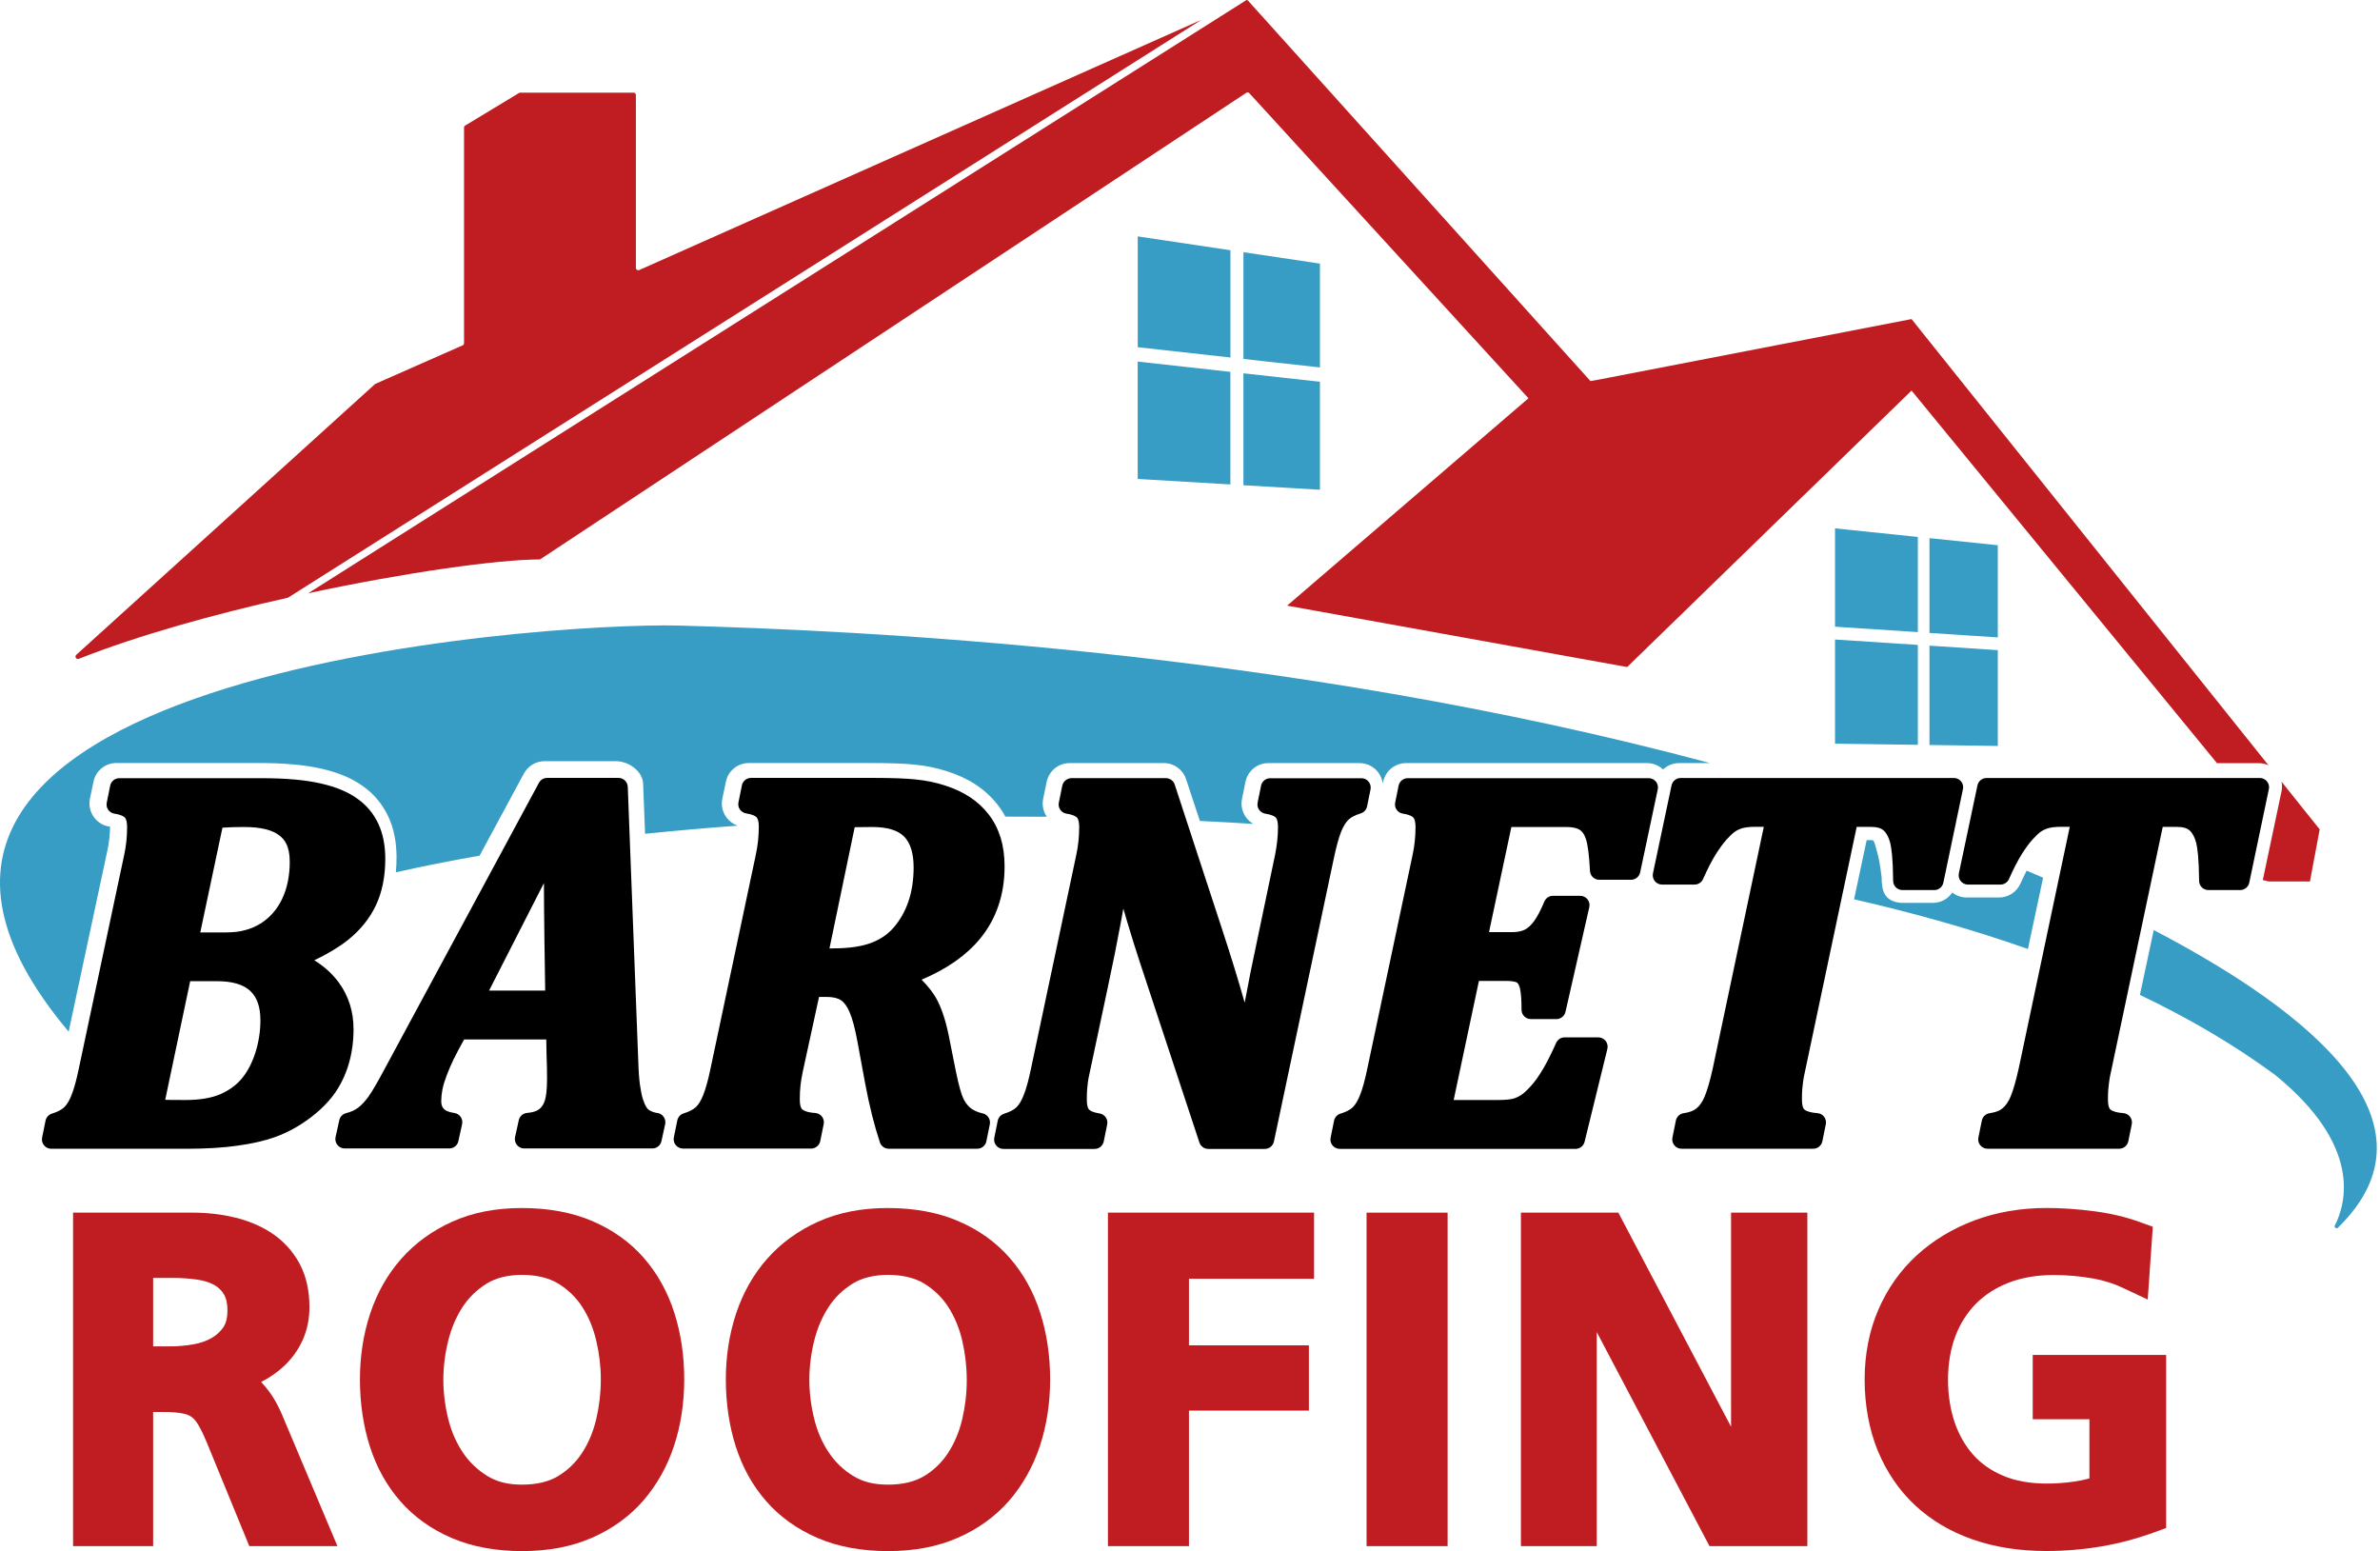
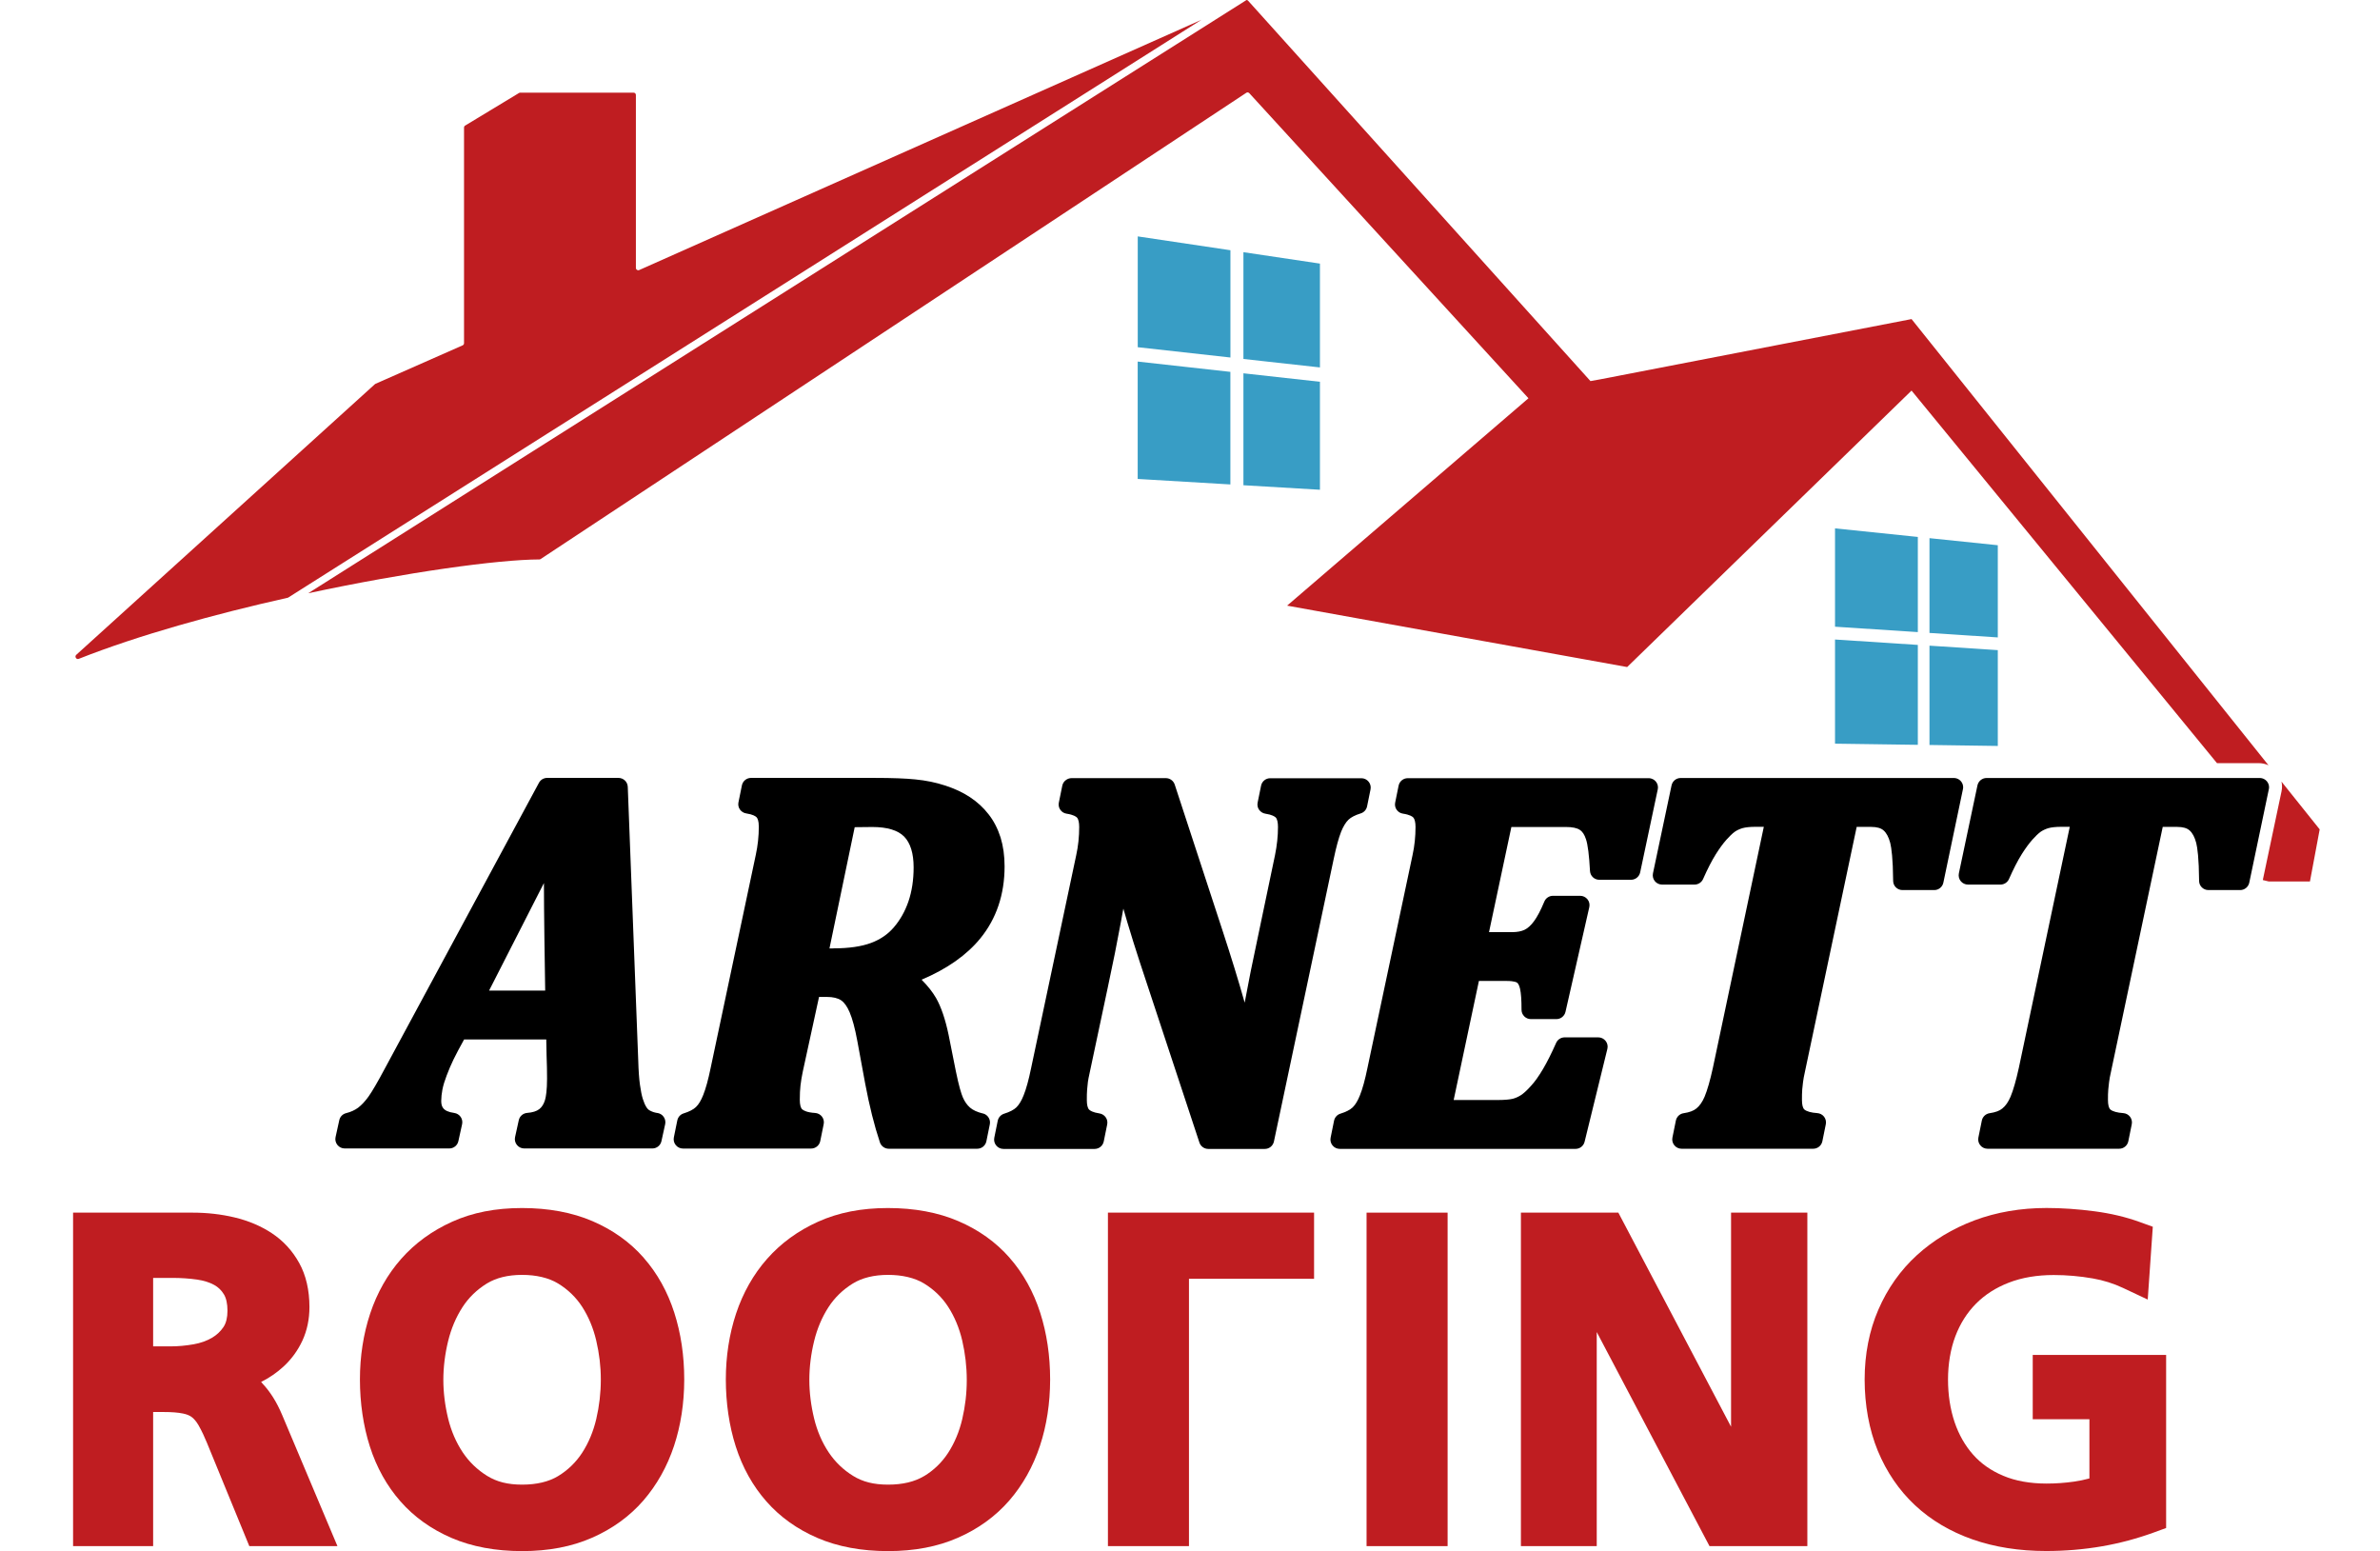
<svg xmlns="http://www.w3.org/2000/svg" width="511" height="333" viewBox="0 0 511 333" fill="none">
  <g clip-path="url(#clip0_12700_1180)">
    <path d="M436.44 290.88V304.68H448.61V317.39C447.51 317.69 446.39 317.92 445.25 318.08C443.34 318.35 441.38 318.49 439.42 318.49C435.87 318.49 432.74 317.93 430.11 316.82C427.53 315.74 425.36 314.23 423.65 312.3C421.92 310.35 420.57 307.99 419.66 305.3C418.73 302.53 418.25 299.45 418.25 296.15C418.25 292.85 418.79 289.59 419.83 286.86C420.85 284.16 422.34 281.81 424.25 279.88C426.16 277.95 428.53 276.43 431.3 275.36C434.11 274.27 437.36 273.72 440.95 273.72C443.75 273.72 446.57 273.97 449.32 274.45C451.62 274.85 453.81 275.54 455.84 276.5L461.13 278.99L462.22 263.36L459.38 262.33C456.42 261.26 453.17 260.49 449.72 260.04C446.05 259.56 442.68 259.33 439.42 259.33C433.87 259.33 428.67 260.22 423.95 261.98C419.23 263.75 415.06 266.27 411.56 269.47C408.03 272.69 405.25 276.63 403.29 281.17C401.34 285.67 400.35 290.72 400.35 296.16C400.35 301.6 401.3 306.89 403.17 311.45C405.07 316.03 407.76 319.97 411.18 323.16C414.6 326.35 418.77 328.82 423.55 330.49C428.24 332.13 433.55 332.97 439.31 332.97C443.4 332.97 447.45 332.63 451.36 331.95C455.11 331.3 458.84 330.3 462.45 328.99L465.08 328.03V290.88H436.43H436.44Z" fill="#BF1D21" />
    <path d="M138.219 270.03C135.289 266.68 131.579 264.03 127.199 262.15C122.869 260.29 117.779 259.34 112.089 259.34C106.399 259.34 101.469 260.3 97.099 262.27C92.779 264.21 89.089 266.9 86.129 270.26C83.199 273.58 80.959 277.54 79.469 282.02C78.019 286.41 77.279 291.17 77.279 296.16C77.279 301.15 77.999 306.12 79.409 310.52C80.849 315.03 83.059 318.99 85.969 322.3C88.899 325.65 92.609 328.3 96.989 330.18C101.319 332.04 106.409 332.99 112.099 332.99C117.789 332.99 122.779 332.03 127.119 330.12C131.489 328.21 135.189 325.52 138.129 322.14C141.019 318.8 143.239 314.86 144.719 310.4C146.169 306.02 146.899 301.24 146.909 296.19V296.15C146.909 291.04 146.189 286.22 144.779 281.82C143.339 277.32 141.129 273.35 138.219 270.04V270.03ZM119.839 316.88C117.819 318.1 115.219 318.72 112.109 318.72C108.999 318.72 106.659 318.11 104.609 316.85C102.489 315.54 100.709 313.83 99.339 311.77C97.929 309.65 96.879 307.22 96.219 304.54C95.539 301.74 95.189 298.93 95.189 296.22C95.189 293.51 95.539 290.66 96.219 287.89C96.869 285.22 97.909 282.77 99.299 280.62C100.619 278.58 102.369 276.88 104.499 275.56C106.509 274.32 109.069 273.69 112.089 273.69C115.109 273.69 117.799 274.31 119.809 275.53C121.929 276.82 123.669 278.5 124.979 280.52C126.359 282.65 127.379 285.09 128.009 287.77C128.679 290.63 128.999 293.37 128.999 296.13V296.19C128.999 299.01 128.669 301.86 128.019 304.64C127.389 307.32 126.369 309.76 124.989 311.89C123.649 313.94 121.919 315.62 119.819 316.89L119.839 316.88Z" fill="#BF1D21" />
    <path d="M56.34 296.97C56.249 296.87 56.15 296.78 56.059 296.68C57.849 295.78 59.459 294.67 60.859 293.38C62.569 291.81 63.94 289.94 64.939 287.78C65.93 285.62 66.439 283.21 66.439 280.61C66.439 276.96 65.7 273.76 64.23 271.12C62.779 268.5 60.8 266.35 58.34 264.73C56.01 263.19 53.319 262.06 50.34 261.35C47.48 260.67 44.469 260.33 41.38 260.33H15.69V331.92H32.88V303.13H35.179C36.889 303.13 38.2 303.23 39.319 303.46C40.109 303.62 40.739 303.88 41.2 304.24C41.7 304.63 42.179 305.21 42.62 305.96C43.37 307.26 44.01 308.73 44.41 309.69L53.529 331.92H72.45L60.59 303.79C59.41 300.99 58.01 298.76 56.319 296.98L56.34 296.97ZM32.87 274.34H36.999C38.889 274.34 40.63 274.46 42.319 274.7C43.749 274.91 44.98 275.29 45.989 275.85C46.859 276.33 47.539 276.99 48.069 277.86C48.58 278.7 48.84 279.89 48.84 281.38C48.84 282.85 48.55 284.02 47.999 284.86C47.359 285.82 46.51 286.62 45.489 287.21C44.37 287.86 43.05 288.33 41.58 288.59C39.87 288.89 38.2 289.04 36.599 289.04H32.88V274.34H32.87Z" fill="#BF1D21" />
-     <path d="M237.879 331.92H255.279V302.83H281.029V288.82H255.279V274.52L282.139 274.53V260.33H237.879V331.92Z" fill="#BF1D21" />
+     <path d="M237.879 331.92H255.279V302.83H281.029H255.279V274.52L282.139 274.53V260.33H237.879V331.92Z" fill="#BF1D21" />
    <path d="M310.81 260.33H293.41V331.92H310.81V260.33Z" fill="#BF1D21" />
    <path d="M216.78 270.03C213.85 266.68 210.14 264.03 205.76 262.15C201.43 260.29 196.34 259.34 190.65 259.34C184.96 259.34 180.03 260.3 175.66 262.27C171.34 264.21 167.65 266.9 164.69 270.26C161.76 273.58 159.52 277.54 158.03 282.02C156.58 286.41 155.84 291.17 155.84 296.16C155.84 301.15 156.56 306.12 157.97 310.52C159.41 315.03 161.62 318.99 164.53 322.3C167.46 325.65 171.17 328.3 175.55 330.18C179.88 332.04 184.97 332.99 190.66 332.99C196.35 332.99 201.34 332.03 205.68 330.12C210.05 328.21 213.75 325.52 216.69 322.14C219.58 318.81 221.8 314.86 223.28 310.4C224.73 306.02 225.46 301.24 225.47 296.19V296.15C225.47 291.04 224.75 286.22 223.34 281.82C221.9 277.32 219.69 273.35 216.78 270.04V270.03ZM198.41 316.88C196.39 318.1 193.79 318.72 190.68 318.72C187.57 318.72 185.22 318.11 183.18 316.85C181.05 315.54 179.28 313.83 177.91 311.77C176.5 309.65 175.45 307.22 174.8 304.54C174.12 301.74 173.77 298.94 173.77 296.22C173.77 293.5 174.12 290.66 174.8 287.89C175.45 285.22 176.49 282.77 177.88 280.62C179.2 278.58 180.95 276.88 183.08 275.56C185.09 274.32 187.65 273.69 190.67 273.69C193.69 273.69 196.38 274.31 198.39 275.53C200.51 276.82 202.25 278.5 203.56 280.52C204.94 282.65 205.96 285.09 206.59 287.77C207.24 290.56 207.57 293.41 207.57 296.23V296.3C207.57 299.12 207.25 301.85 206.6 304.65C205.97 307.33 204.95 309.77 203.57 311.9C202.23 313.95 200.5 315.63 198.4 316.9L198.41 316.88Z" fill="#BF1D21" />
    <path d="M371.669 306.29L347.469 260.33H326.549V331.92H342.829V285.96L367.039 331.92H388.049V260.33H371.669V306.29Z" fill="#BF1D21" />
    <path fill-rule="evenodd" clip-rule="evenodd" d="M115.8 120.1C106.87 120.13 87.23 122.85 66.17 127.36L267.64 0C267.77 0 267.9 0.06 267.99 0.17L341.48 81.81L343.55 81.44L410.42 68.5L487.06 164.29C486.41 163.99 485.7 163.83 484.96 163.83H476L410.42 83.85L349.36 143.2L276.35 130.02L328.17 85.5L268.23 20C268.06 19.82 267.79 19.78 267.59 19.92L116.07 120.02C115.99 120.07 115.9 120.1 115.8 120.1ZM485.85 188.93L487.09 189.23H495.96L498.05 178.05L489.85 167.8C490 168.49 490 169.21 489.85 169.92L485.84 188.92L485.85 188.93ZM137.25 57.97L257.96 4.25L61.84 128.31C46.03 131.85 29.77 136.35 16.91 141.44C16.39 141.65 15.96 140.96 16.37 140.58L80.48 82.49C80.48 82.49 80.56 82.42 80.61 82.4L99.33 74.14C99.51 74.06 99.63 73.88 99.63 73.68V27.39C99.63 27.21 99.72 27.05 99.87 26.96L111.44 19.96C111.52 19.91 111.61 19.89 111.7 19.89H136.03C136.31 19.89 136.53 20.11 136.53 20.39V57.52C136.53 57.88 136.9 58.12 137.23 57.98L137.25 57.97Z" fill="#BF1D21" />
-     <path d="M75.9 220.86C75.9 217.16 74.85 213.85 72.79 210.99C71.4 209.09 69.62 207.47 67.48 206.15C70.27 204.83 72.65 203.4 74.6 201.88C77.31 199.73 79.36 197.21 80.69 194.39C82.04 191.56 82.721 188.19 82.721 184.38C82.721 181.5 82.221 178.97 81.24 176.86C80.221 174.69 78.74 172.9 76.861 171.56C74.85 170.06 72.13 168.92 68.77 168.17C65.49 167.43 61.261 167.06 56.191 167.06H25.62C24.671 167.06 23.85 167.73 23.66 168.66L22.921 172.31C22.811 172.85 22.921 173.41 23.24 173.85C23.55 174.3 24.041 174.6 24.581 174.68C26.101 174.91 26.64 175.33 26.81 175.51C27.11 175.83 27.291 176.56 27.291 177.53C27.291 179.61 27.081 181.65 26.65 183.59L16.951 229.27C16.43 231.81 15.89 233.78 15.341 235.13C14.89 236.28 14.37 237.15 13.78 237.71C13.23 238.24 12.34 238.7 11.15 239.07C10.45 239.29 9.93 239.86 9.78 240.58L9.04 244.22C8.92 244.81 9.07 245.42 9.45 245.88C9.83 246.35 10.4 246.62 11.001 246.62H39.891C44.191 246.62 47.931 246.4 51.001 245.95C54.17 245.52 56.941 244.88 59.23 244.04C61.59 243.18 63.91 241.93 66.111 240.34C68.32 238.75 70.16 236.99 71.591 235.09C73.001 233.19 74.091 230.99 74.831 228.56C75.561 226.13 75.91 223.61 75.91 220.86H75.9ZM40.84 210.64H46.581C49.84 210.64 52.24 211.34 53.711 212.72C55.191 214.1 55.91 216.16 55.91 219.03C55.91 221.37 55.55 223.69 54.85 225.92C54.17 228.08 53.211 229.94 52.001 231.44C50.831 232.87 49.331 233.99 47.41 234.86C45.48 235.71 42.92 236.15 39.831 236.15C39.27 236.15 38.181 236.15 36.581 236.13C36.17 236.13 35.8 236.12 35.47 236.11L40.831 210.64H40.84ZM48.84 200.16C48.77 200.16 48.691 200.16 48.62 200.17H43.001L47.761 177.68C49.12 177.59 50.681 177.54 52.401 177.54C55.971 177.54 58.55 178.17 60.081 179.43C61.071 180.23 62.211 181.6 62.211 185C62.211 188.03 61.651 190.73 60.55 193.03C59.45 195.29 57.94 197.01 55.931 198.27C53.91 199.52 51.52 200.16 48.821 200.16H48.84Z" fill="black" />
    <path d="M486.881 167.97C486.521 167.38 485.871 167.02 485.181 167.02H426.531C425.581 167.02 424.771 167.68 424.571 168.61L420.581 187.49C420.461 188.08 420.601 188.7 420.981 189.16C421.361 189.63 421.931 189.9 422.531 189.9H429.511C430.301 189.9 431.021 189.43 431.341 188.71C432.291 186.55 433.221 184.75 434.091 183.36C434.891 182.1 435.661 181.04 436.381 180.24C437.021 179.52 437.621 178.95 438.121 178.58C438.561 178.27 439.131 178 439.751 177.8C440.451 177.6 441.401 177.5 442.581 177.5H444.391L433.461 229.22C432.871 231.92 432.251 234.07 431.681 235.43C431.201 236.56 430.621 237.4 429.911 237.97C429.331 238.47 428.411 238.8 427.191 238.98C426.351 239.1 425.681 239.73 425.511 240.56L424.771 244.21C424.651 244.8 424.801 245.41 425.181 245.87C425.561 246.34 426.131 246.61 426.731 246.61H455.001C455.951 246.61 456.771 245.94 456.961 245.01L457.701 241.36C457.821 240.79 457.681 240.2 457.331 239.74C456.981 239.28 456.441 239 455.861 238.96C454.601 238.88 453.621 238.61 453.121 238.2C452.781 237.91 452.591 237.19 452.591 236.15C452.591 235.34 452.591 234.51 452.661 233.87C452.701 233.34 452.761 232.85 452.821 232.4L452.851 232.18C452.901 231.73 453.021 231.05 453.241 230.08L464.351 177.52H467.471C468.661 177.52 469.551 177.77 470.111 178.27C470.741 178.82 471.211 179.71 471.541 180.96C471.801 181.99 472.121 184.24 472.161 189.1C472.161 190.2 473.061 191.08 474.161 191.08H480.971C481.921 191.08 482.731 190.42 482.931 189.49L487.101 169.58C487.261 169.04 487.191 168.45 486.881 167.96V167.97Z" fill="black" />
    <path d="M421.201 167.97C420.841 167.38 420.191 167.02 419.501 167.02H360.851C359.901 167.02 359.091 167.68 358.891 168.61L354.901 187.49C354.781 188.08 354.921 188.7 355.301 189.16C355.681 189.63 356.251 189.9 356.851 189.9H363.831C364.621 189.9 365.341 189.43 365.661 188.71C366.611 186.55 367.541 184.75 368.411 183.36C369.211 182.1 369.981 181.04 370.701 180.24C371.341 179.52 371.941 178.95 372.441 178.58C372.891 178.26 373.441 178 374.071 177.8C374.771 177.6 375.731 177.5 376.901 177.5H378.701L367.771 229.22C367.181 231.93 366.561 234.07 365.991 235.43C365.511 236.56 364.931 237.4 364.221 237.97C363.631 238.46 362.721 238.8 361.501 238.98C360.661 239.1 359.991 239.73 359.821 240.56L359.081 244.21C358.961 244.8 359.111 245.41 359.491 245.87C359.871 246.34 360.441 246.61 361.041 246.61H389.311C390.261 246.61 391.081 245.94 391.271 245.01L392.011 241.36C392.131 240.79 391.991 240.2 391.641 239.74C391.291 239.28 390.751 239 390.171 238.96C388.901 238.88 387.921 238.61 387.421 238.2C387.081 237.91 386.891 237.19 386.891 236.15C386.891 235.34 386.891 234.51 386.951 233.87C386.991 233.34 387.051 232.85 387.111 232.4L387.141 232.18C387.191 231.73 387.311 231.07 387.531 230.08L398.641 177.52H401.771C402.961 177.52 403.851 177.77 404.411 178.27C405.041 178.82 405.511 179.71 405.841 180.95C406.101 182.01 406.431 184.29 406.471 189.1C406.471 190.2 407.371 191.08 408.471 191.08H415.291C416.241 191.08 417.051 190.42 417.251 189.49L421.421 169.58C421.581 169.04 421.511 168.45 421.201 167.96V167.97Z" fill="black" />
    <path d="M141.136 238.94C140.566 238.85 140.086 238.7 139.586 238.44C139.276 238.29 139.036 238.06 138.816 237.73C138.506 237.25 138.236 236.62 138.006 235.88C137.776 235.15 137.586 234.19 137.396 232.84C137.226 231.62 137.096 229.89 137.036 227.69L134.786 168.92C134.746 167.85 133.866 167 132.786 167H117.476C116.736 167 116.066 167.4 115.716 168.05L82.606 229.43C81.086 232.29 79.916 234.29 79.136 235.39C78.406 236.41 77.656 237.21 76.896 237.8C76.156 238.34 75.316 238.72 74.316 238.97C73.576 239.15 73.006 239.74 72.846 240.48L72.046 244.12C71.916 244.71 72.066 245.33 72.446 245.8C72.826 246.27 73.396 246.55 74.006 246.55H96.466C97.406 246.55 98.216 245.9 98.416 244.98L99.216 241.34C99.336 240.79 99.216 240.22 98.906 239.77C98.586 239.31 98.086 239.01 97.536 238.93C94.956 238.58 94.736 237.44 94.736 236.3C94.736 235.59 94.826 234.78 94.986 233.92C95.166 233 95.476 231.99 95.896 230.9C96.326 229.75 96.816 228.6 97.386 227.42C97.946 226.28 98.646 224.96 99.466 223.48L99.646 223.15H117.286L117.356 226.66C117.426 228.36 117.456 230.01 117.456 231.56C117.456 234.08 117.216 235.46 117.016 236.15C116.756 237.02 116.356 237.66 115.796 238.1C115.216 238.56 114.336 238.83 113.186 238.92C112.306 238.99 111.576 239.62 111.386 240.48L110.586 244.12C110.456 244.71 110.606 245.33 110.986 245.8C111.366 246.27 111.936 246.55 112.546 246.55H140.066C141.006 246.55 141.816 245.9 142.016 244.98L142.816 241.34C142.936 240.8 142.816 240.23 142.506 239.78C142.196 239.32 141.706 239.02 141.156 238.93L141.136 238.94ZM116.886 201.4L117.056 212.66H105.006L116.786 189.57V189.64C116.786 192.72 116.826 196.68 116.886 201.4Z" fill="black" />
    <path d="M287.93 178.59C288.41 177.42 288.94 176.54 289.52 175.98C290.07 175.45 290.96 174.99 292.15 174.62C292.85 174.41 293.37 173.83 293.52 173.11L294.26 169.47C294.38 168.88 294.23 168.27 293.85 167.81C293.47 167.34 292.9 167.07 292.3 167.07H272.72C271.77 167.07 270.95 167.74 270.76 168.67L270.02 172.31C269.91 172.85 270.02 173.41 270.34 173.85C270.66 174.29 271.14 174.6 271.68 174.68C273.14 174.9 273.71 175.3 273.91 175.5C274.22 175.82 274.39 176.56 274.39 177.52C274.39 179.49 274.18 181.48 273.75 183.59L270.03 201.35C268.98 206.21 268.05 210.86 267.24 215.25C265.9 210.49 264.3 205.31 262.48 199.76L252.22 168.43C251.95 167.61 251.18 167.05 250.32 167.05H230.07C229.67 167.05 229.25 167.19 228.93 167.41C228.49 167.7 228.18 168.16 228.08 168.67L227.34 172.31C227.23 172.85 227.34 173.4 227.66 173.85C227.97 174.3 228.46 174.6 229 174.68C230.52 174.91 231.07 175.34 231.23 175.51C231.54 175.83 231.71 176.56 231.71 177.53C231.71 179.61 231.5 181.64 231.07 183.59L221.39 229.28C220.87 231.82 220.33 233.78 219.78 235.14C219.33 236.29 218.8 237.16 218.22 237.73C217.67 238.26 216.78 238.72 215.59 239.09C214.89 239.31 214.37 239.89 214.22 240.6L213.48 244.25C213.36 244.84 213.51 245.45 213.89 245.91C214.27 246.38 214.84 246.65 215.44 246.65H235.02C235.97 246.65 236.79 245.98 236.98 245.05L237.72 241.4C237.83 240.86 237.72 240.3 237.4 239.86C237.09 239.41 236.6 239.11 236.06 239.03C234.6 238.81 234.03 238.41 233.83 238.2C233.52 237.88 233.35 237.15 233.35 236.18C233.35 235.37 233.35 234.54 233.41 233.94C233.47 233.32 233.52 232.74 233.58 232.25C233.64 231.85 233.76 231.16 234 230.11L237.83 212.07C238.92 207.02 239.87 202.26 240.67 197.91C240.86 196.91 241.03 195.96 241.19 195.06C241.48 196.08 241.77 197.07 242.05 198.01C242.87 200.76 243.77 203.63 244.73 206.57L257.52 245.28C257.79 246.1 258.56 246.65 259.42 246.65H271.56C272.51 246.65 273.32 245.99 273.52 245.06L286.35 184.42C286.9 181.79 287.43 179.87 287.94 178.58L287.93 178.59Z" fill="black" />
    <path d="M211.021 239.04C209.821 238.75 208.891 238.32 208.271 237.78C207.621 237.21 207.101 236.46 206.721 235.57C206.401 234.82 205.891 233.23 205.221 229.94L203.671 222.17C202.971 218.81 202.061 216.15 200.971 214.24C200.221 212.95 199.201 211.66 197.871 210.32C203.331 208.01 207.571 205.03 210.501 201.43C213.941 197.2 215.691 192.01 215.691 185.99C215.691 183.73 215.401 181.65 214.831 179.79C214.221 177.88 213.351 176.2 212.251 174.81C211.171 173.41 209.831 172.17 208.271 171.14C206.751 170.13 204.931 169.28 202.901 168.63C200.931 167.98 198.831 167.55 196.501 167.32C194.421 167.11 191.581 167 187.811 167H161.251C160.301 167 159.481 167.67 159.291 168.6L158.551 172.25C158.441 172.79 158.551 173.35 158.871 173.79C159.191 174.23 159.671 174.54 160.211 174.62C161.671 174.84 162.241 175.24 162.441 175.45C162.621 175.64 162.921 176.15 162.921 177.47C162.921 179.51 162.701 181.55 162.271 183.53L152.591 229.22C152.071 231.76 151.531 233.72 150.981 235.08C150.531 236.23 150.011 237.1 149.421 237.66C148.871 238.19 147.981 238.65 146.791 239.02C146.091 239.23 145.571 239.81 145.421 240.53L144.681 244.17C144.561 244.76 144.711 245.37 145.091 245.83C145.471 246.3 146.041 246.57 146.641 246.57H174.151C175.101 246.57 175.921 245.9 176.111 244.97L176.851 241.33C176.971 240.76 176.831 240.17 176.481 239.71C176.131 239.25 175.591 238.97 175.011 238.93C173.291 238.83 172.551 238.41 172.251 238.16C171.911 237.88 171.721 237.13 171.721 236.11C171.721 234.9 171.771 233.86 171.871 233.02C171.981 232.06 172.151 231.06 172.361 230.06L175.851 214.02H177.551C178.841 214.02 179.881 214.27 180.581 214.74C181.281 215.21 181.901 216.08 182.421 217.31C183.021 218.72 183.571 220.77 184.061 223.42L185.761 232.63C186.661 237.41 187.721 241.65 188.921 245.24C189.191 246.06 189.961 246.61 190.821 246.61H209.821C210.771 246.61 211.591 245.94 211.781 245.01L212.521 241.37C212.731 240.32 212.081 239.29 211.041 239.03L211.021 239.04ZM183.501 177.58C184.431 177.55 185.691 177.54 187.291 177.54C190.471 177.54 192.771 178.23 194.121 179.59C195.471 180.97 196.161 183.2 196.161 186.22C196.161 188.92 195.781 191.38 195.041 193.54C194.321 195.63 193.271 197.5 191.911 199.08C190.631 200.58 188.981 201.7 187.011 202.43C184.941 203.2 182.241 203.59 179.001 203.59C178.901 203.59 178.791 203.59 178.691 203.61H178.091L183.511 177.57L183.501 177.58Z" fill="black" />
    <path d="M354.831 167.26C354.511 167.1 354.151 167.04 353.821 167.06H302.251C301.301 167.06 300.481 167.73 300.291 168.66L299.551 172.3C299.441 172.84 299.551 173.4 299.871 173.84C300.181 174.29 300.671 174.59 301.211 174.67C302.731 174.9 303.281 175.32 303.441 175.5C303.741 175.82 303.921 176.55 303.921 177.52C303.921 179.6 303.711 181.63 303.281 183.58L293.601 229.27C293.081 231.81 292.541 233.77 291.991 235.13C291.541 236.28 291.021 237.15 290.431 237.72C289.881 238.25 289.001 238.71 287.801 239.08C287.101 239.29 286.581 239.87 286.431 240.59L285.691 244.24C285.571 244.83 285.721 245.44 286.101 245.9C286.481 246.37 287.051 246.64 287.651 246.64H338.281C339.201 246.64 340.001 246.01 340.221 245.12L345.111 225.18C345.261 224.58 345.121 223.95 344.741 223.47C344.361 222.99 343.781 222.7 343.171 222.7H335.941C335.151 222.7 334.431 223.16 334.111 223.89C333.111 226.13 332.201 227.95 331.311 229.47C330.371 231.06 329.521 232.25 328.691 233.14C327.651 234.3 326.961 234.85 326.561 235.1C325.981 235.47 325.371 235.74 324.781 235.89C324.061 236.06 322.931 236.15 321.611 236.15H312.111L317.531 210.59H323.471C325.241 210.59 325.691 210.92 325.741 210.97C326.001 211.16 326.221 211.64 326.371 212.3C326.581 213.24 326.681 214.7 326.681 216.78C326.681 217.88 327.581 218.78 328.681 218.78H334.171C335.101 218.78 335.911 218.13 336.121 217.22L341.231 194.75C341.361 194.16 341.231 193.53 340.841 193.06C340.461 192.59 339.881 192.31 339.281 192.31H333.431C332.621 192.31 331.891 192.8 331.581 193.54C330.801 195.42 330.051 196.84 329.341 197.79C328.701 198.66 328.031 199.27 327.351 199.6C326.651 199.94 325.741 200.11 324.651 200.11H319.701L324.501 177.54H336.231C337.581 177.54 338.571 177.74 339.201 178.16C339.771 178.53 340.201 179.18 340.521 180.17C340.911 181.32 341.201 183.61 341.381 186.98C341.441 188.04 342.311 188.87 343.381 188.87H350.191C351.131 188.87 351.951 188.21 352.151 187.29L355.931 169.46C356.121 168.56 355.671 167.66 354.851 167.26H354.831Z" fill="black" />
    <path fill-rule="evenodd" clip-rule="evenodd" d="M266.97 54.14L283.4 56.59V78.88L266.97 77.06V54.14ZM264.18 53.72L244.28 50.75V74.54L264.18 76.75V53.73V53.72ZM244.27 77.62V102.82L264.17 104V79.83L244.27 77.62ZM266.97 104.17L283.4 105.14V81.96L266.97 80.14V104.17Z" fill="#389DC5" />
    <path fill-rule="evenodd" clip-rule="evenodd" d="M414.27 115.53L428.94 117.05V136.84L414.27 135.88V115.54V115.53ZM411.77 115.27L393.99 113.43V134.54L411.77 135.7V115.26V115.27ZM393.99 137.29V159.65L411.77 159.9V138.45L393.99 137.29ZM414.27 159.93L428.94 160.14V139.57L414.27 138.61V159.93Z" fill="#389DC5" />
-     <path fill-rule="evenodd" clip-rule="evenodd" d="M14.779 221.52C-49.911 144.78 116.949 133.51 145.939 134.3C182.869 135.31 275.539 139.25 367.169 163.82H360.509C359.189 163.82 357.979 164.33 357.069 165.19C356.139 164.31 354.919 163.82 353.629 163.82H301.889C299.509 163.82 297.449 165.5 296.969 167.84L296.899 168.2C296.769 167.29 296.399 166.41 295.809 165.68C294.859 164.51 293.429 163.82 291.919 163.82H272.319C269.939 163.82 267.889 165.5 267.409 167.84L266.669 171.47C266.389 172.82 266.679 174.25 267.469 175.38C267.899 176 268.469 176.51 269.109 176.88C265.539 176.65 261.699 176.43 257.619 176.24L254.659 167.28C253.989 165.21 252.059 163.82 249.899 163.82H229.649C227.269 163.82 225.209 165.5 224.729 167.84L223.979 171.47C223.699 172.81 223.979 174.21 224.759 175.34C221.839 175.32 218.869 175.31 215.849 175.31C215.359 174.38 214.799 173.52 214.169 172.74C212.889 171.09 211.309 169.63 209.459 168.42C207.729 167.27 205.659 166.32 203.349 165.58C201.129 164.86 198.829 164.39 196.319 164.14C194.119 163.92 191.179 163.81 187.339 163.81H160.759C158.379 163.81 156.319 165.49 155.849 167.83L155.089 171.46C154.809 172.81 155.089 174.24 155.899 175.37C156.519 176.26 157.399 176.92 158.409 177.26C151.489 177.74 145.38 178.3 138.5 179L138.08 168.23C137.98 165.52 134.939 163.41 132.239 163.41H116.909C115.059 163.41 113.379 164.43 112.489 166.05L102.969 183.7C96.819 184.77 90.809 185.95 84.989 187.27C85.089 186.24 85.139 185.18 85.139 184.08C85.139 180.75 84.549 177.8 83.359 175.27C82.109 172.63 80.289 170.46 78.039 168.86C75.679 167.11 72.659 165.84 68.809 164.97C65.349 164.2 60.899 163.8 55.559 163.8H24.979C22.599 163.8 20.539 165.48 20.069 167.82L19.309 171.45C19.029 172.8 19.319 174.23 20.119 175.36C20.909 176.5 22.139 177.26 23.509 177.46C23.529 177.46 23.549 177.46 23.569 177.46C23.589 177.46 23.609 177.46 23.629 177.46C23.609 179.2 23.419 180.93 23.049 182.62L14.739 221.48L14.779 221.52ZM398.089 193.06C410.759 195.97 423.319 199.47 435.409 203.73L438.669 188.42C437.479 187.91 436.299 187.4 435.129 186.91C434.699 187.75 434.249 188.68 433.809 189.67C433.009 191.49 431.209 192.67 429.219 192.67H422.249C421.119 192.67 420.039 192.29 419.169 191.61C418.249 192.97 416.719 193.83 415.009 193.83H408.189C404.5 193.5 404.02 191.19 404 188.42C403.5 184 403 182.853 402.629 181.48C402.459 180.85 402.279 180.55 402.189 180.42C402.079 180.4 401.849 180.35 401.469 180.35H400.789L398.079 193.06H398.089ZM462.419 199.67L459.449 213.59C469.839 218.54 479.619 224.23 488.499 230.78C507.059 245.89 503.839 258.19 501.239 263.22C501.119 263.45 501.699 263.82 501.889 263.64C525.079 241.12 496.589 217.52 462.419 199.66V199.67Z" fill="#389DC5" />
  </g>
  <defs>
    <clipPath id="clip0_12700_1180">
      <rect width="510.32" height="332.98" fill="white" />
    </clipPath>
  </defs>
</svg>